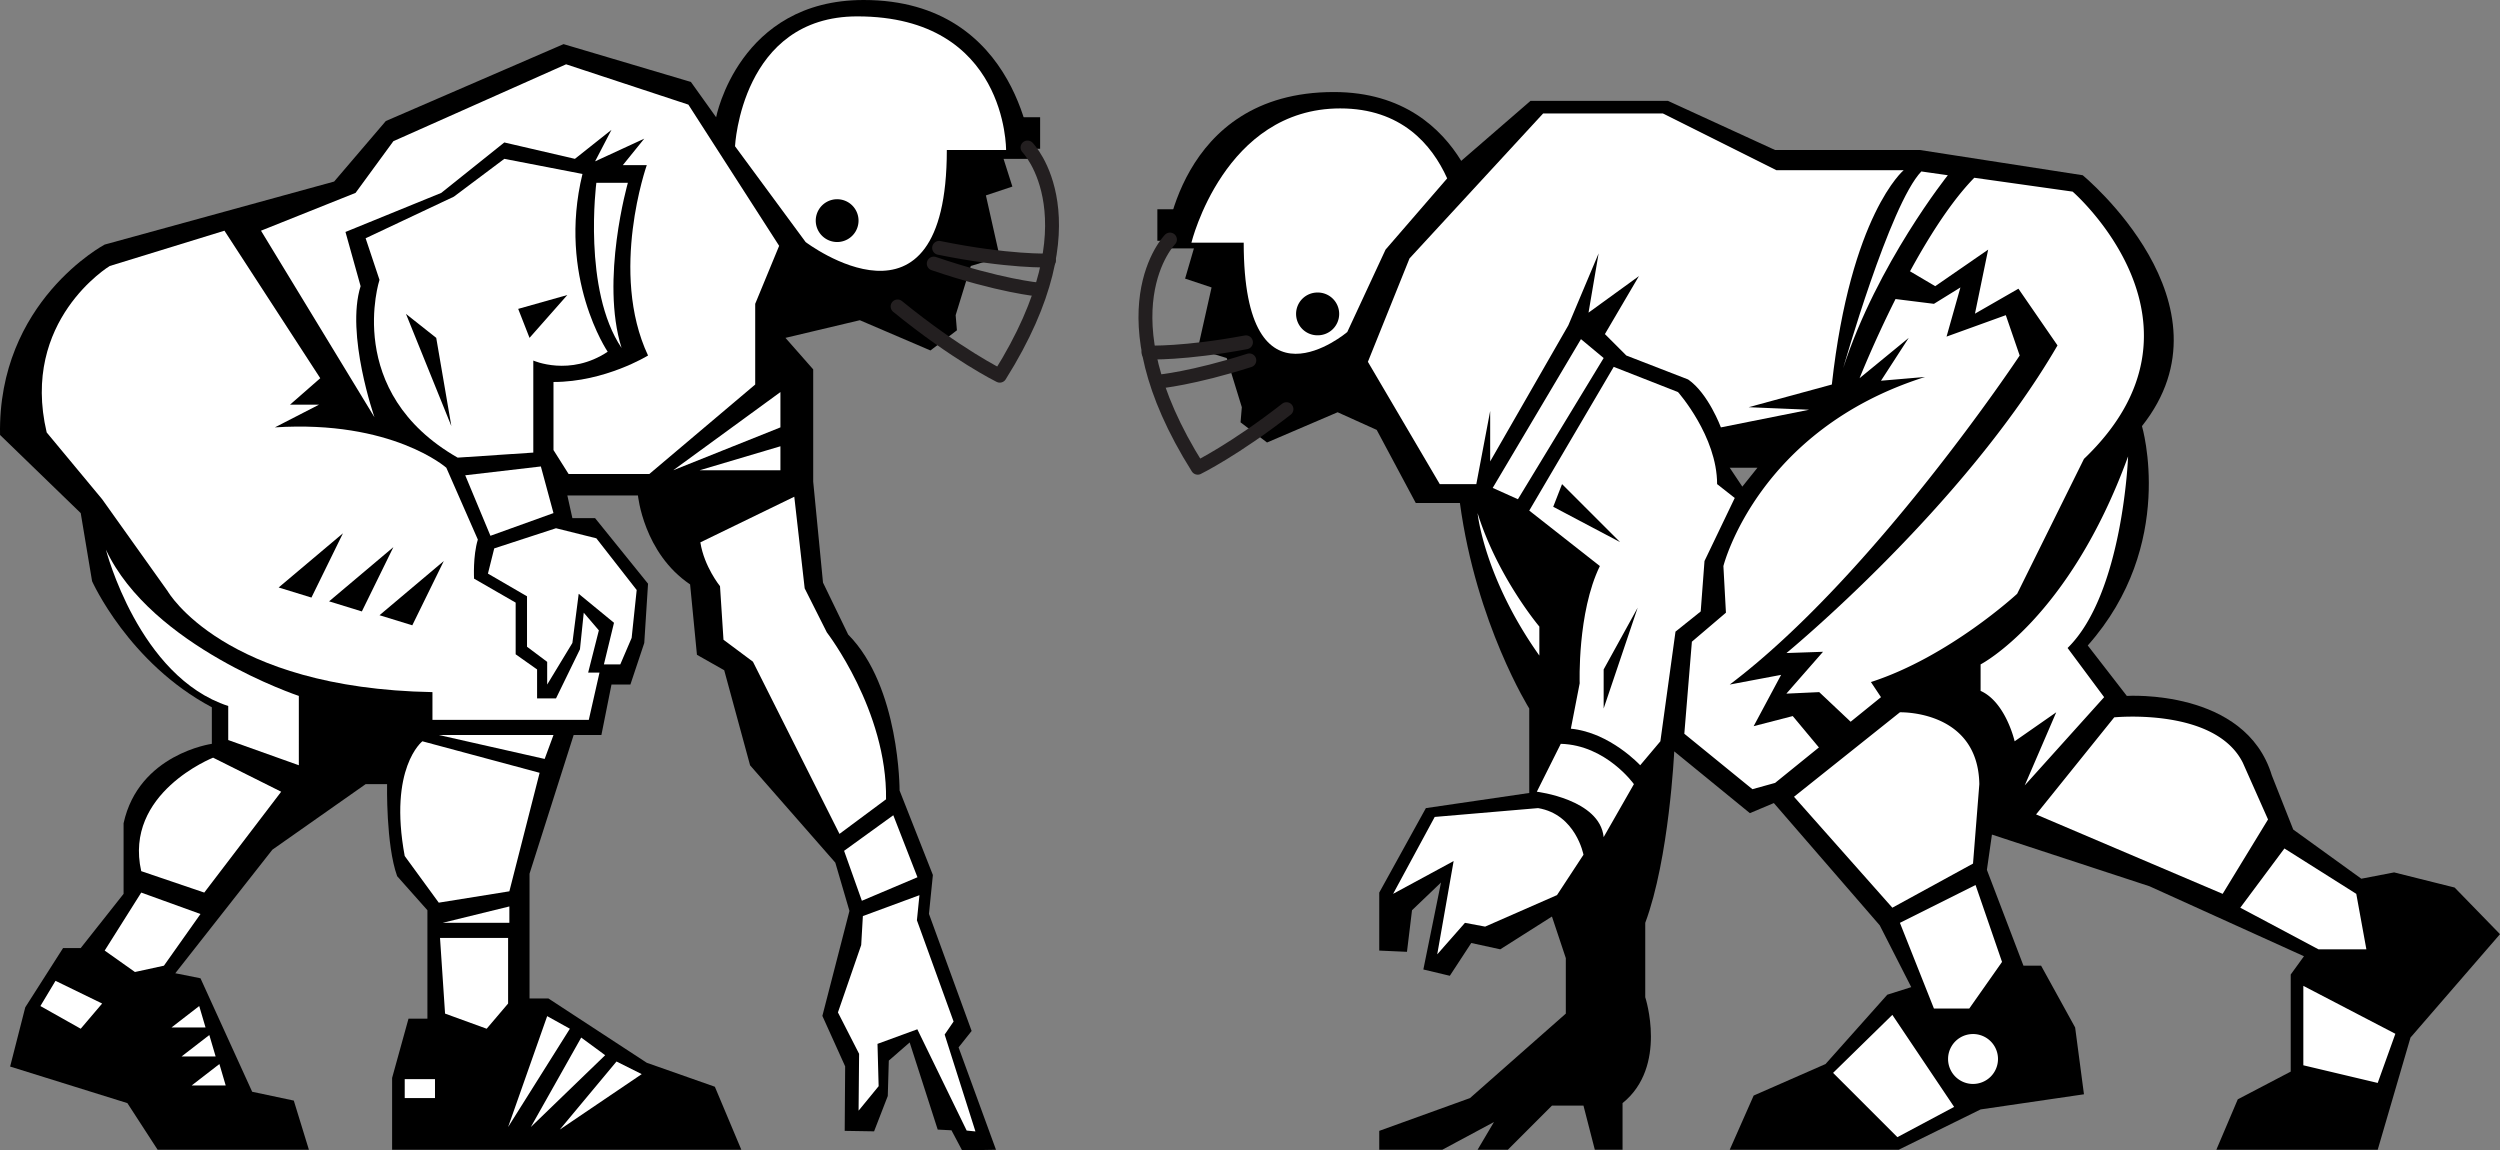
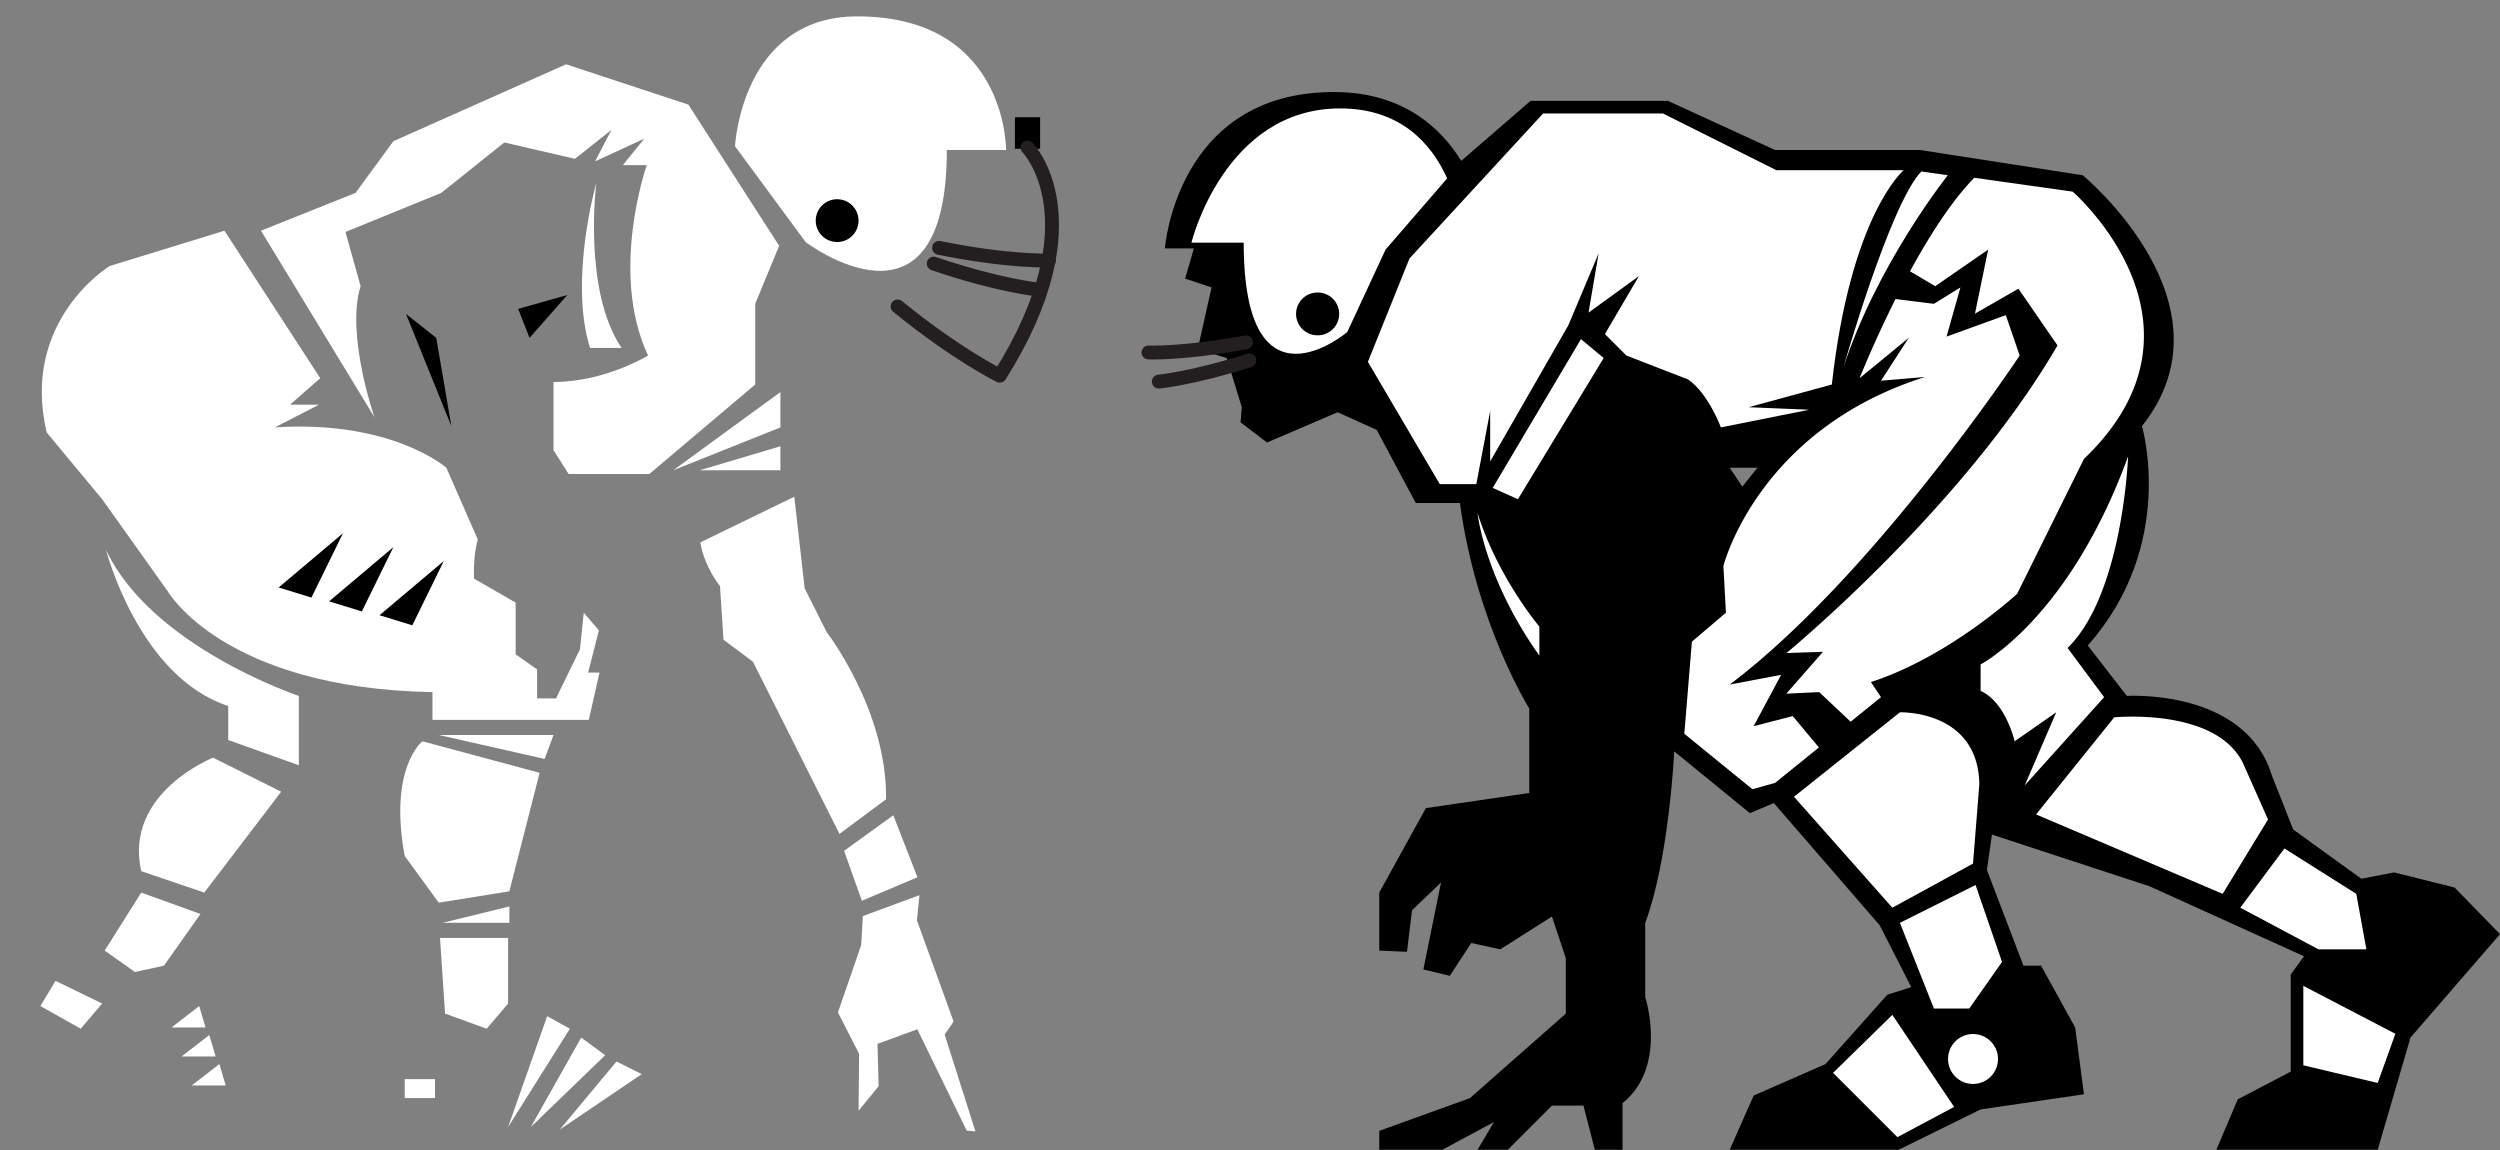
<svg xmlns="http://www.w3.org/2000/svg" width="540.01" height="248.484">
  <rect width="100%" height="100%" fill="#808080" stroke="none" />
  <path d="M224.67 32.133v-6.809h-5.446v6.809h5.446" />
-   <path d="m182.556 230.336-.097 13.934 6.347.105 2.957-7.637.223-7.644 4.504-3.922 6.059 18.824 2.972.152 2.301 4.336 7.316-.132-8.082-22.114 2.82-3.547-9.218-25.289.848-8.402-7.192-18.242s.074-22.434-11.105-33.688l-5.438-11.226-2.117-21.82V79.788l-5.992-6.809 16.066-3.812 15.25 6.535 5.719-4.355-.273-3.27 3.27-10.621 6.26-1.906-2.995-13.344 5.718-1.906-1.906-5.989h6.262S220.583 0 186.545 0c-26.961 0-31.86 25.324-31.86 25.324l-5.449-7.625-27.504-8.168-38.394 16.614-11.164 13.07L22.61 52.828S-.537 65.082.01 93.95l17.426 16.883 2.453 14.707s7.895 17.7 25.868 27.23v7.899s-15.793 2.176-19.063 17.156v15.25l-9.258 11.707h-3.812l-8.168 12.801-3.27 12.797 25.328 7.898 6.536 10.075h32.675L63.46 237.73l-8.989-1.906-11.164-24.508-5.445-1.09L58.83 183.54l20.148-14.16h4.633s-.273 13.074 2.176 19.879l6.535 7.355v23.418H88.24l-3.543 12.801v15.52h75.434l-5.72-13.614-14.706-5.176-21.238-13.886h-4.086v-26.961l9.53-29.953h5.993l2.176-10.895h4.086l2.996-8.984.816-12.801-11.437-14.16h-4.903l-1.09-4.902h15.25s1.204 12.449 11.266 19.214l1.477 15.203 5.89 3.333 5.59 20.542 18.406 21.016 3.055 10.434-5.848 22.675 4.922 10.899" />
  <path fill="#fff" d="m118.193 219.488 4.902 2.723-13.343 21.238zm7.352 4.629-10.89 19.332 16.065-15.52zm7.625 5.173-12.254 14.706 17.699-11.98zm-38.125-26.688h14.707v14.164l-4.63 5.445-8.987-3.27-1.09-16.34m.547-3.265h14.433v-3.54zm-.817-4.356 15.25-2.453 6.535-25.597-25.324-6.809s-7.355 5.719-3.816 24.781l7.355 10.078m0-36.218 22.875 5.172 1.906-5.172zm-1.363-3.27h33.77l2.312-10.21h-2.45l2.313-9.122-3.265-3.816-.817 7.898-5.176 10.621h-4.086v-6.261l-4.628-3.27v-11.164l-8.985-5.176s-.273-4.902.817-8.441l-6.809-15.52s-11.711-10.347-37.035-8.715l9.531-4.902h-6.262l6.536-5.719-20.696-31.863-24.781 7.625S4.365 69.168 10.084 93.407l11.98 14.429 14.164 19.879s11.98 20.969 57.184 21.785v5.992" />
  <path d="m89.056 135.07 6.809-13.89-13.89 11.71zm-10.894-2.996 6.808-13.89-13.886 11.71zm-10.891-2.996 6.809-13.887-13.89 11.707zm0 0" />
-   <path fill="#fff" d="m106.756 118.457-1.36 5.445 8.442 4.903v10.894l4.355 3.266v4.902l5.445-8.984 1.364-10.621 7.625 6.261-2.18 8.989h3.54l2.452-5.719 1.09-10.348-8.715-11.168-8.715-2.175-13.343 4.355m-.816-2.723 13.616-4.902-2.726-10.074-16.336 1.906 5.445 13.07m-7.082-16.882 16.34-1.09v-19.88s7.898 3.54 16.066-1.905c0 0-10.89-16.067-5.445-38.399l-16.883-3.266-10.894 8.168-19.063 8.989 2.996 8.984S74.08 84.691 98.857 98.852" />
  <path d="m97.498 92.043-3.27-19.063-6.535-5.171zm14.433-25.324 10.618-2.996-8.168 9.257zm0 0" />
-   <path fill="#fff" d="M134.26 75.16c-8.442-12.527-5.446-35.676-5.446-35.676h6.809s-5.992 20.97-1.363 35.676" />
+   <path fill="#fff" d="M134.26 75.16c-8.442-12.527-5.446-35.676-5.446-35.676s-5.992 20.97-1.363 35.676" />
  <path fill="#fff" d="M119.556 82.512v14.703l3.266 5.176h17.43l22.875-19.332v-17.43l5.172-12.527-19.606-30.5-26.414-8.711L84.97 30.5l-8.167 11.164-20.426 8.168 24.511 40.305s-6.265-17.973-2.996-28.32l-3.27-11.712 20.696-8.44 13.617-10.892 15.25 3.54 7.895-6.266-3.54 6.808 10.622-4.902-4.629 5.719h5.172s-8.168 23.148.273 41.121c0 0-9.258 5.719-20.422 5.719m25.868 19.062 23.148-16.883v7.625zm5.718 0 17.43-5.176v5.176zM22.88 118.73s7.083 27.504 26.419 33.766v7.356l15.25 5.445V150.32S32.685 139.7 22.88 118.73m7.626 69.442 13.617 4.629 16.613-21.785-14.707-7.356s-19.336 7.625-15.523 24.512m0 4.628 12.8 4.63-7.898 11.164-6.262 1.363-6.535-4.629 7.895-12.527m56.914 40.301v4.086h6.539v-4.086h-6.54M11.99 211.863l10.074 4.903-4.629 5.445-8.71-4.902 3.265-5.446m31.043 5.446 1.363 4.629h-7.351zm2.18 6.261 1.363 4.63H39.22zm2.179 6.266 1.36 4.629H41.4zm124.176-122.543 2.246 19.797 4.79 9.515s13.07 16.918 12.784 36.047l-10.058 7.473-18.692-37.195-6.363-4.746-.75-11.57s-3.41-4.177-4.246-9.462l20.29-9.859m10.757 76.488 10.629-7.687 5.219 13.394-12.008 5.082-3.84-10.789m4.054 14.094 12.223-4.512-.547 5.418 7.922 21.875-1.93 2.813 6.649 20.926-1.894-.192-10.657-21.875-8.605 3.149.246 9.144-4.332 5.29.113-12.282-4.574-8.945 5.027-14.551.36-6.258M158.767 31.59l15.25 20.695s30.5 23.149 30.5-19.879h12.801s.27-28.867-32.137-28.867c-25.05 0-26.414 28.05-26.414 28.05" />
  <path d="M180.826 52.277a4.62 4.62 0 1 1 0-9.242 4.62 4.62 0 1 1 0 9.242" />
  <path fill="none" stroke="#231f20" stroke-linecap="round" stroke-linejoin="round" stroke-width="3" d="M221.947 31.86s15.25 15.523-5.992 49.292c0 0-9.317-4.566-22.074-14.96" />
  <path fill="none" stroke="#231f20" stroke-linecap="round" stroke-linejoin="round" stroke-width="3" d="M224.361 62.547s-8.437-.762-22.668-5.61m24.891-.675s-8.668.347-23.735-2.723" />
  <path d="M355.38 215.402v-16.066c5.176-13.887 6.262-37.035 6.262-37.035l16.34 13.344 5.176-2.18 22.875 26.414 6.805 13.344-5.172 1.636-13.344 14.977-15.523 6.809-5.172 11.707h36.488l17.703-8.711 22.328-3.27-1.906-14.433-7.352-13.344h-3.812l-7.898-20.696 1.09-7.625 34.038 11.165 33.36 15.113-2.86 3.949v20.969l-11.437 5.992-4.629 10.89h34.855l7.083-24.234 19.332-22.332-9.801-10.074-13.07-3.27-7.083 1.364-14.707-10.621-4.629-11.707c-5.718-18.793-31.316-17.157-31.316-17.157l-8.441-10.894c19.336-21.785 11.71-47.383 11.71-47.383 20.97-26.414-12.8-54.191-12.8-54.191l-35.13-5.446h-31.312l-23.148-10.62h-29.684l-14.968 12.96c-4.286-6.973-12.461-14.867-27.512-14.867-34.04 0-36.492 33.77-36.492 33.77h6.265l-1.906 6.535 5.719 1.906-2.996 13.344 6.261 1.902 3.27 10.621-.273 3.27 5.718 4.355 15.25-6.535 8.442 3.812 8.441 15.797h9.531c3.543 26.14 14.977 44.387 14.977 44.387v18.242l-22.328 3.27-10.074 18.246v12.527l5.988.27 1.09-8.985 6.265-5.992-3.816 18.79 5.719 1.362 4.629-7.082 6.265 1.364 11.164-7.082 2.996 8.988v11.98l-20.695 18.247-19.605 7.082v4.082h13.613l11.164-5.989-3.54 5.989h6.536l9.531-9.532h6.809l2.453 9.532h5.988v-10.075c9.805-7.898 4.903-22.875 4.903-22.875zm20.97-110.289-2.723-4.082h5.988zm0 0" />
-   <path d="M249.994 52.012v-6.809h5.445v6.809h-5.445" />
  <path fill="#fff" d="M291.01 71.727s-22.364 18.957-22.364-19.305H257.35s7.079-29.004 32.133-29.004c13.172 0 19.797 7.758 23.113 15.113l-13.312 15.387-8.273 17.809" />
-   <path fill="none" stroke="#231f20" stroke-linecap="round" stroke-linejoin="round" stroke-width="3" d="M252.717 51.742s-15.25 15.52 5.992 49.29c0 0 7.93-3.887 19.176-12.653" />
  <path fill="none" stroke="#231f20" stroke-linecap="round" stroke-linejoin="round" stroke-width="3" d="M250.303 82.426s7.218-.653 19.558-4.582M248.08 76.14s7.644.31 21.055-2.199" />
-   <path fill="#fff" d="m332.232 174.555-22.328 1.906-8.988 16.613 13.074-7.082-3.543 20.153 5.992-6.81 4.356.817 15.523-6.808 5.719-8.715s-1.633-8.711-9.805-10.074m-.269-3.539s13.613 1.632 14.433 9.8l6.535-11.437s-5.992-8.441-15.796-8.711l-5.172 10.348m7.351-13.618 1.906-9.804s-.546-15.25 4.356-25.324l-15.25-11.98 18.246-31.048 13.887 5.45s8.445 9.53 8.445 19.878l3.809 2.996-6.532 13.614-.82 10.894-5.445 4.356-3.266 23.691-4.36 5.176s-6.534-7.082-14.976-7.899" />
  <path d="m335.502 109.469 1.906-4.899 12.527 12.524zm10.894 35.133 7.352-13.344-7.352 21.785zm0 0" />
  <path fill="#fff" d="m327.877 107.836 18.52-30.5-4.903-4.082-19.063 32.133 5.446 2.449" />
  <path fill="#fff" d="M318.892 104.57h-7.898L295.47 78.156l8.989-22.332 28.863-31.316h25.871l24.508 12.254h27.504s-11.438 9.531-15.52 46.297l-17.976 4.898 13.074.547-19.063 3.812s-2.722-7.355-7.082-10.351l-13.343-5.172-4.63-4.629 7.352-12.527-10.89 7.898 2.18-12.8-6.536 15.523-16.886 29.41V88.773l-2.993 15.797m79.243-25.054s10.074-35.399 16.882-42.48l5.72.816s-15.25 19.062-22.602 41.664" />
  <path fill="#fff" d="M401.674 81.695s11.984-30.226 24.78-43.297l21.243 2.993s32.95 28.593 2.45 57.73l-14.434 29.14s-14.703 13.614-31.586 19.063l2.176 3.266-22.872 18.52-4.902 1.359-14.707-11.98 1.633-19.88 7.355-6.265-.547-10.074s7.352-29.41 43.57-40.848l-9.53.816 5.992-9.258-10.621 8.715m-14.161 90.41 22.875-18.246s16.883-.547 17.157 15.52l-1.364 17.156-17.425 9.531-21.243-23.96m22.875 27.23 16.34-8.172 5.719 16.613-7.082 10.075h-7.625l-7.352-18.516m-91.226-88.504s1.363 13.887 13.344 30.773v-6.265s-8.985-10.621-13.344-24.508m107.019 123.305a5.391 5.391 0 0 1 0-10.782 5.392 5.392 0 0 1 5.395 5.391 5.392 5.392 0 0 1-5.395 5.39m33.497-135.558s-1.09 29.684-13.07 41.39l7.894 10.622-17.153 19.062 6.805-15.793-8.984 6.262s-1.907-8.441-7.352-10.89v-5.72s19.059-9.804 31.86-44.933m-19.879 77.34 16.882-20.969s21.786-2.18 27.778 9.801l5.445 12.254-9.8 16.07-40.305-17.156m44.113 20.148 9.531-12.796 15.524 9.804 2.18 11.98h-10.348l-16.887-8.988m-87.957 35.676 12.8-12.527 13.344 19.879-12.254 6.535-13.89-13.887m101.575-1.637V212.95l19.878 10.352-3.813 10.617-16.066-3.813" />
  <path d="m409.025 64.54 8.715 1.089 5.719-3.54-2.996 10.618 12.8-4.629 2.997 8.715s-31.59 47.656-62.633 71.074l11.101-2.094-5.93 11.082 8.442-2.18 6.809 8.169 8.441-4.356-9.531-8.988-7.098.328 7.918-9.039-7.898.27s38.125-31.317 58.547-66.446l-8.442-12.254-9.387 5.395 2.852-13.836-11.438 7.898-5.992-3.539-2.996 6.262M284.58 72.426a4.617 4.617 0 0 1-4.621-4.617 4.618 4.618 0 0 1 4.62-4.622 4.62 4.62 0 1 1 0 9.239" />
</svg>